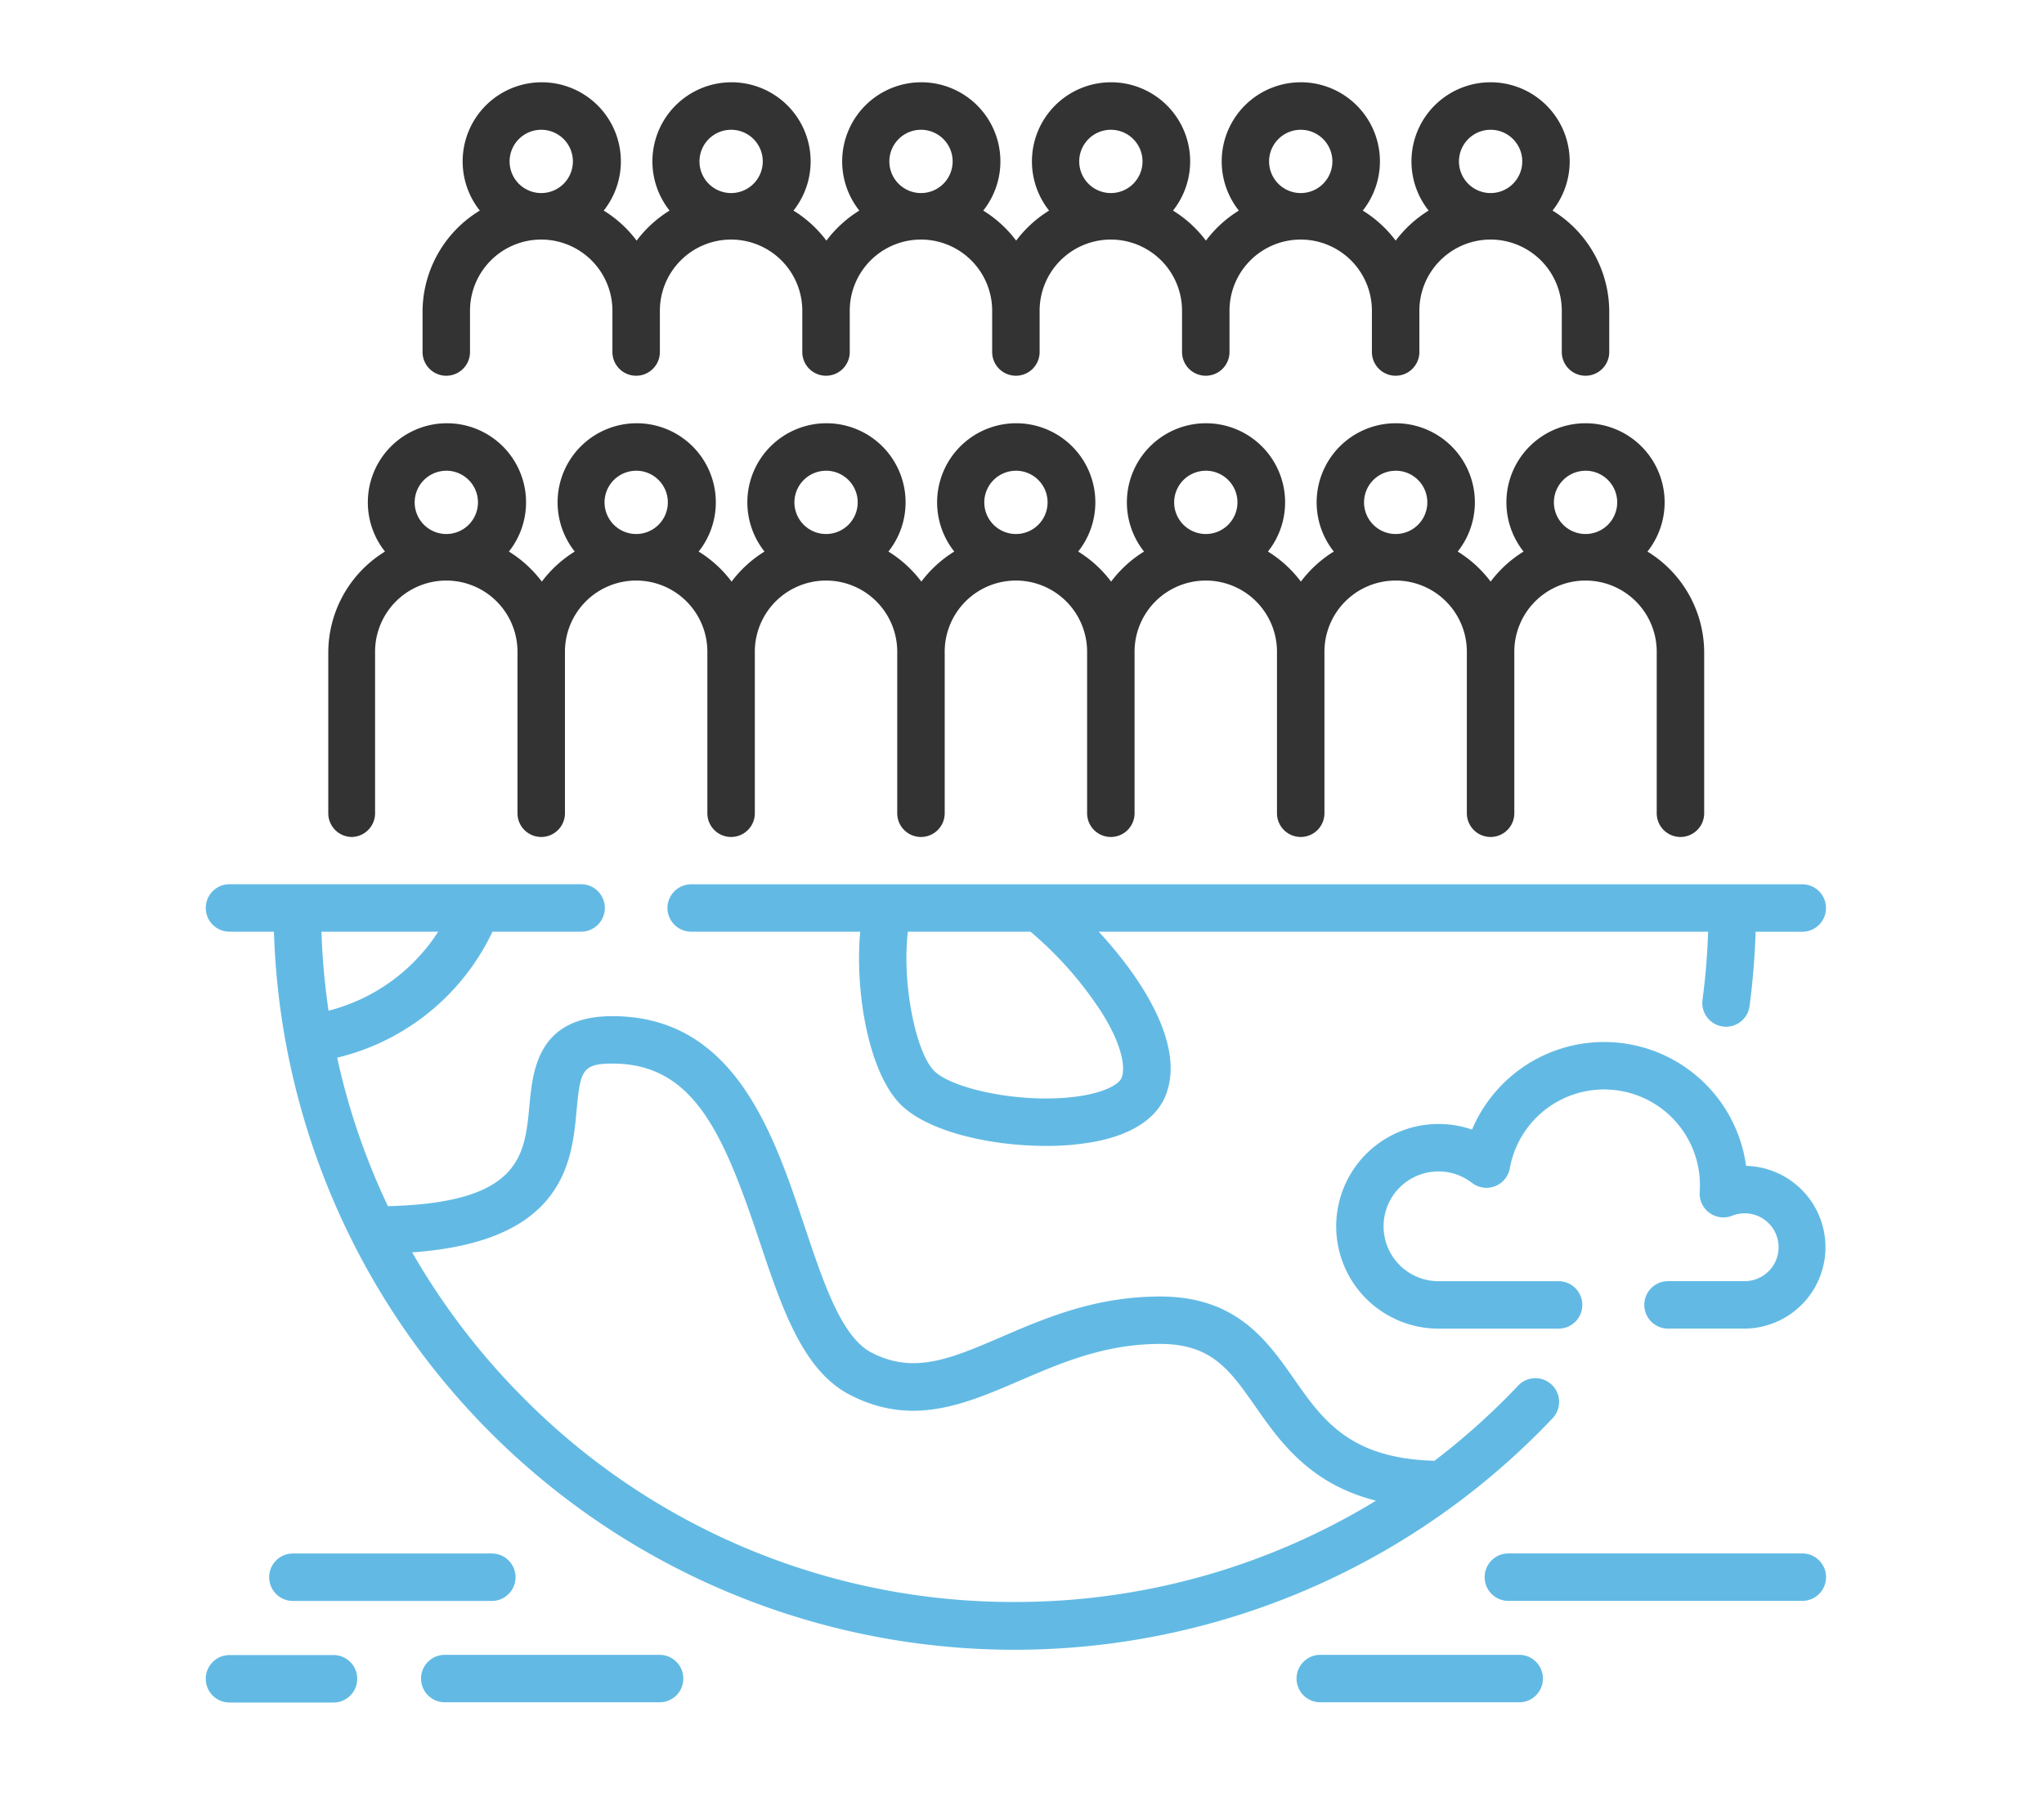
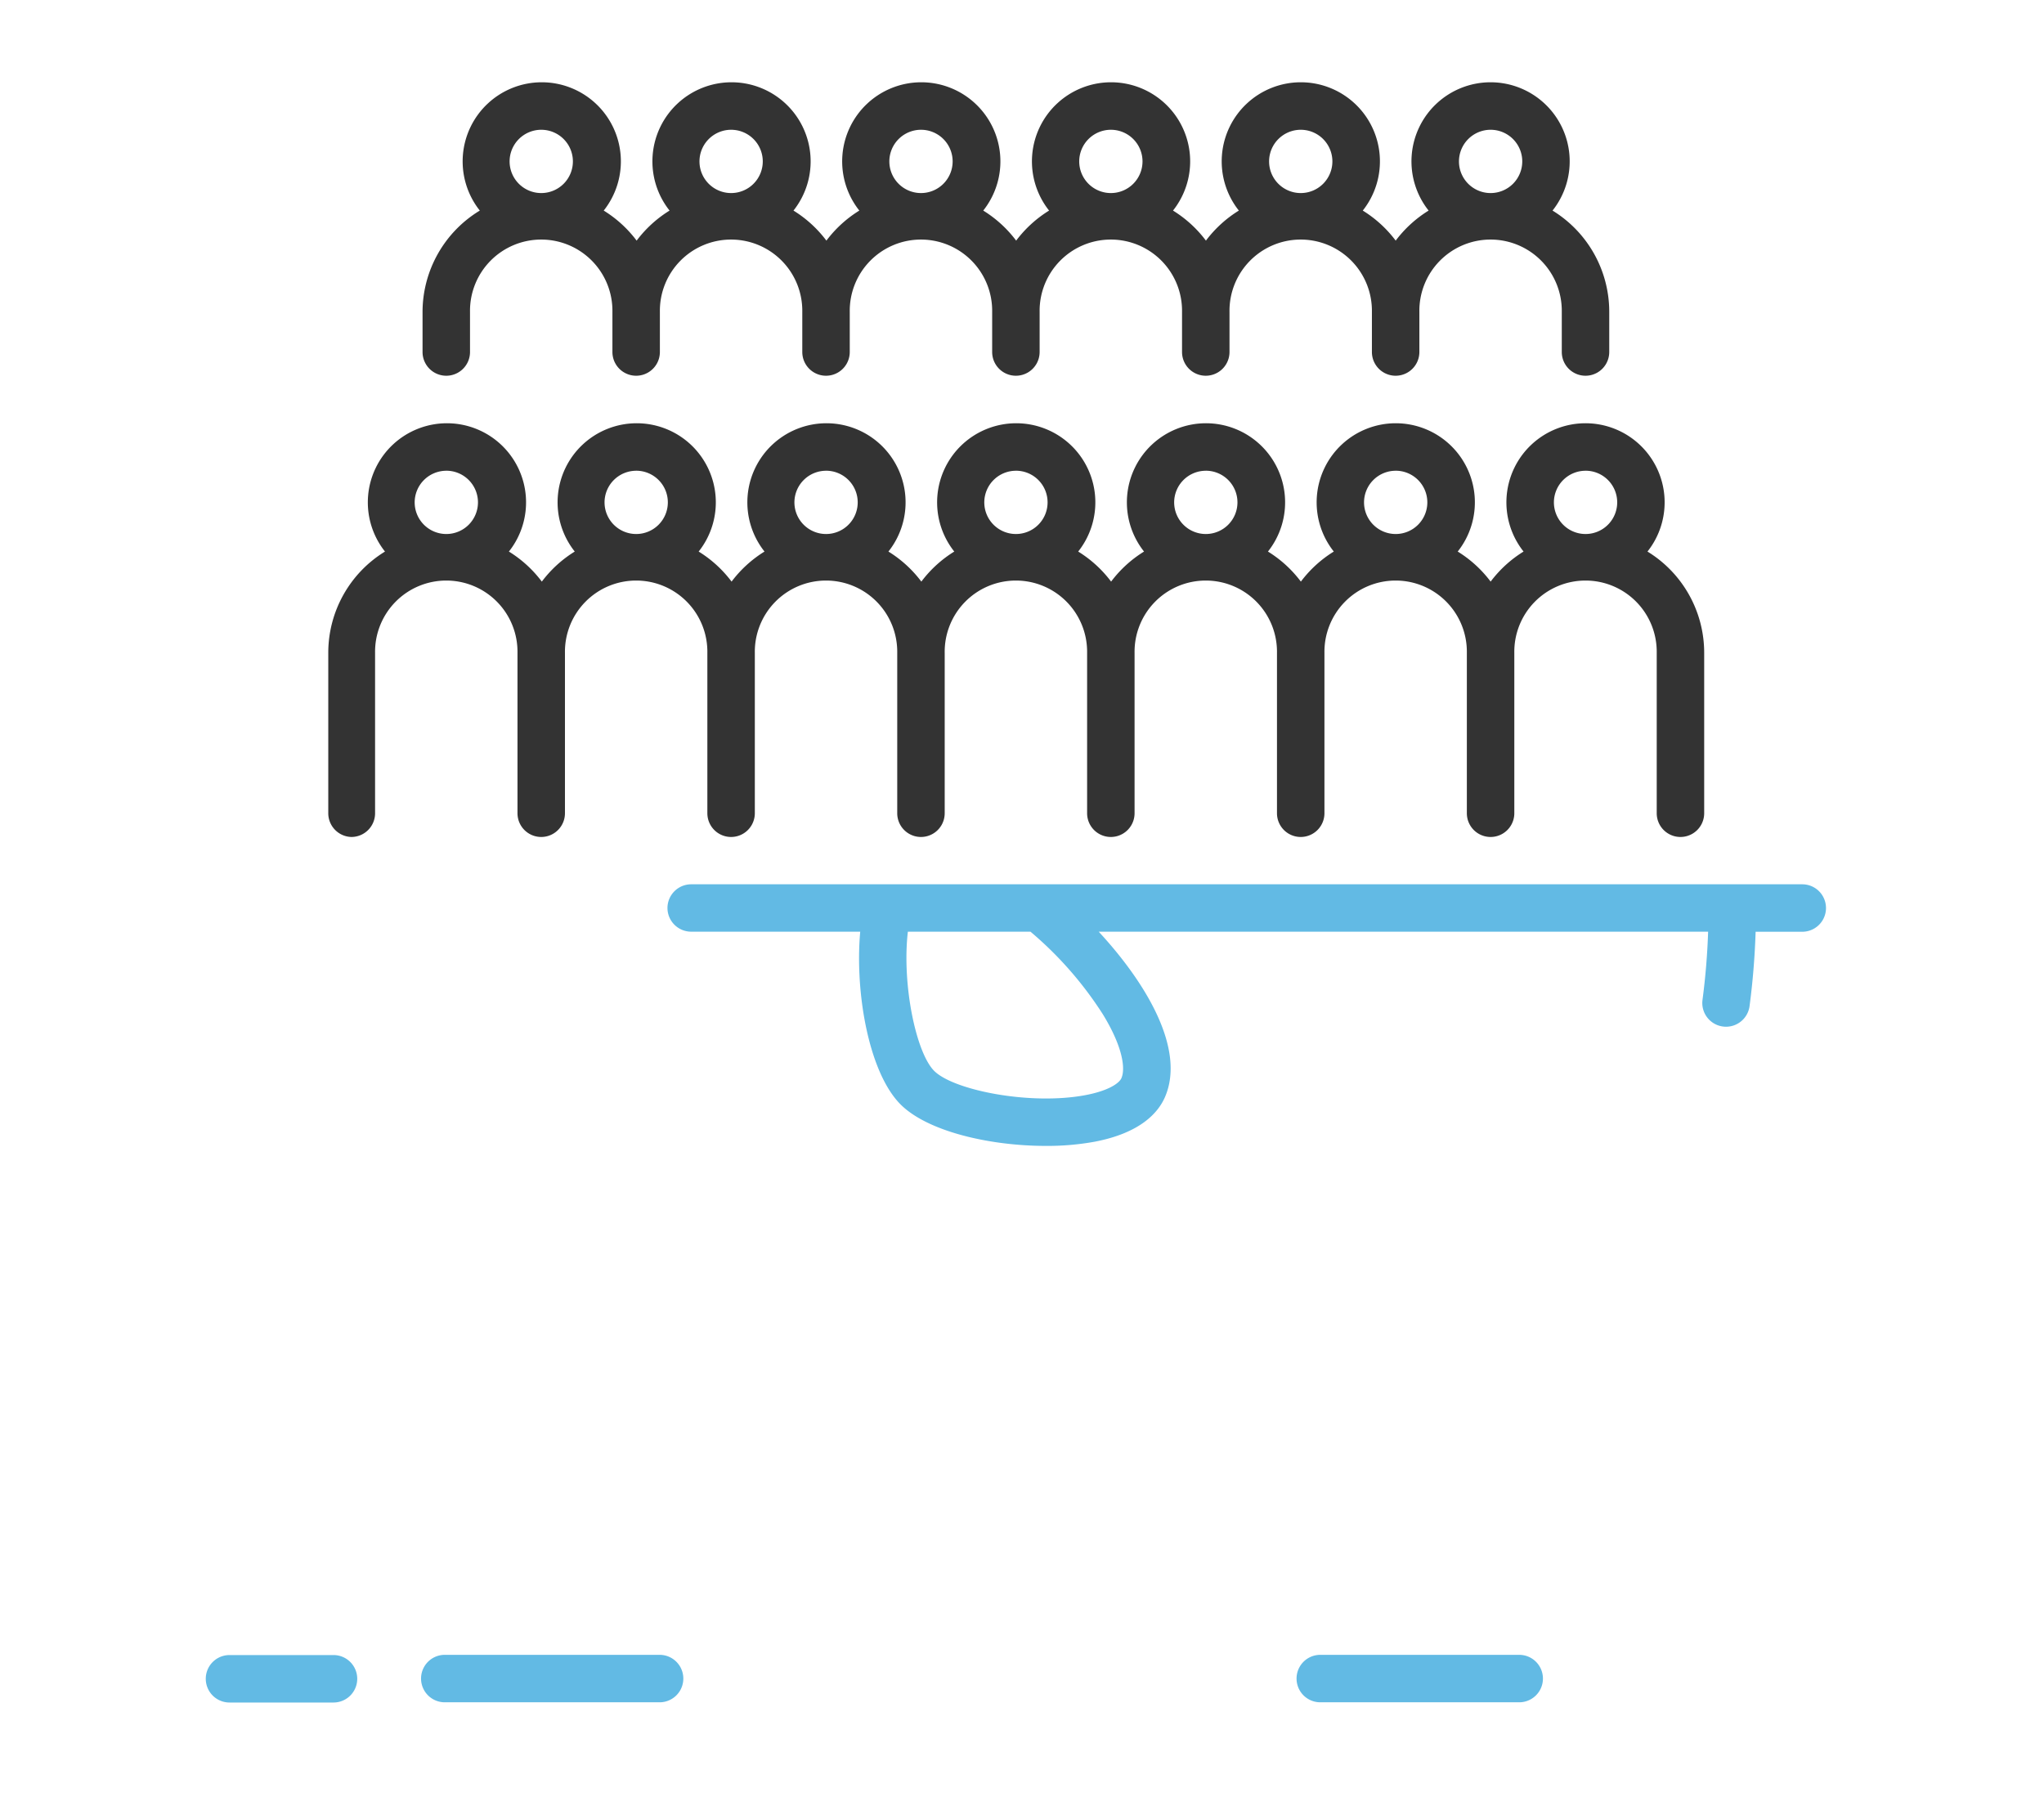
<svg xmlns="http://www.w3.org/2000/svg" width="149" height="131" viewBox="0 0 149 131">
  <g id="features_accept_people" transform="translate(-486 -2868)">
    <g id="features_accept_people-2" data-name="features_accept_people" transform="translate(535 2908)">
      <g id="people" transform="translate(-34 -34)">
        <path id="パス_2164" data-name="パス 2164" d="M9.311,497H1.73a1.73,1.73,0,0,0,0,3.46H9.311a1.73,1.73,0,0,0,0-3.46Z" transform="translate(0 -382.347)" fill="#62bae4" />
-         <path id="パス_2165" data-name="パス 2165" d="M98.14,292.381A1.73,1.73,0,1,0,95.632,290a50.944,50.944,0,0,1-6.062,5.44c-6.177-.16-8.153-2.981-10.241-5.962-1.973-2.818-4.21-6.012-9.761-6.012-4.721,0-8.361,1.567-11.573,2.949-3.7,1.591-6.369,2.74-9.461,1.143-2.179-1.126-3.491-5.048-4.88-9.2-2.284-6.829-5.127-15.329-14.007-15.329-5.447,0-5.815,3.942-6.058,6.55-.339,3.631-.66,7.068-10.31,7.3a50.013,50.013,0,0,1-3.7-10.823A16.889,16.889,0,0,0,20.9,256.87H27.36a1.73,1.73,0,1,0,0-3.46H1.73a1.73,1.73,0,1,0,0,3.46H4.97a54.012,54.012,0,0,0,93.17,35.511ZM8.432,256.87h8.512a13.459,13.459,0,0,1-7.994,5.76,51.191,51.191,0,0,1-.518-5.76Zm50.544,48.865a50.231,50.231,0,0,1-35.76-14.819,50.861,50.861,0,0,1-8.17-10.667c4.41-.318,7.5-1.429,9.412-3.371,2.125-2.162,2.374-4.835,2.575-6.982.268-2.871.389-3.411,2.613-3.411,5.944,0,8.106,5.134,10.725,12.966,1.618,4.838,3.147,9.408,6.574,11.178,4.546,2.348,8.369.7,12.417-1.039,3.047-1.311,6.2-2.667,10.205-2.667,3.751,0,5.083,1.9,6.927,4.536,1.809,2.584,3.963,5.659,8.808,6.893a50.417,50.417,0,0,1-26.327,7.382Z" transform="translate(0 -194.951)" fill="#62bae4" />
-         <path id="パス_2166" data-name="パス 2166" d="M387.077,312.3a10.448,10.448,0,0,0-19.978-2.645,7.46,7.46,0,1,0-2.448,14.509h8.757a1.73,1.73,0,1,0,0-3.46h-8.757a4,4,0,0,1,0-8,3.956,3.956,0,0,1,2.441.832,1.73,1.73,0,0,0,2.762-1.064,6.985,6.985,0,0,1,13.859,1.241c0,.162-.006.328-.017.491a1.731,1.731,0,0,0,2.367,1.727,2.472,2.472,0,1,1,.914,4.77h-5.59a1.73,1.73,0,1,0,0,3.46h5.59a5.933,5.933,0,0,0,.1-11.864Z" transform="translate(-274.793 -233.306)" fill="#62bae4" />
        <path id="パス_2167" data-name="パス 2167" d="M85.415,496.931H69.756a1.73,1.73,0,1,0,0,3.46H85.415a1.73,1.73,0,1,0,0-3.46Z" transform="translate(-52.333 -382.294)" fill="#62bae4" />
-         <path id="パス_2168" data-name="パス 2168" d="M36.243,468.365a1.73,1.73,0,0,0,0-3.46h-14.5a1.73,1.73,0,0,0,0,3.46Z" transform="translate(-15.392 -357.656)" fill="#62bae4" />
        <path id="パス_2169" data-name="パス 2169" d="M360.892,496.931h-14.5a1.73,1.73,0,0,0,0,3.46h14.5a1.73,1.73,0,1,0,0-3.46Z" transform="translate(-265.148 -382.294)" fill="#62bae4" />
-         <path id="パス_2170" data-name="パス 2170" d="M427.272,464.9H405.844a1.73,1.73,0,1,0,0,3.46h21.428a1.73,1.73,0,1,0,0-3.46Z" transform="translate(-310.889 -357.656)" fill="#62bae4" />
        <path id="パス_2171" data-name="パス 2171" d="M145.9,255.139a1.73,1.73,0,0,0,1.73,1.73h12.321c-.4,4.426.624,10.274,2.943,12.595,1.98,1.981,6.532,3.022,10.589,3.022a19.3,19.3,0,0,0,3.529-.3c3.36-.635,4.655-2.118,5.15-3.251,1.536-3.516-1.41-8.376-4.825-12.064h44.423c-.056,1.667-.193,3.332-.41,4.97a1.73,1.73,0,0,0,1.488,1.942,1.752,1.752,0,0,0,.229.015,1.731,1.731,0,0,0,1.713-1.5c.236-1.787.384-3.6.442-5.423h3.4a1.73,1.73,0,1,0,0-3.46H147.632A1.73,1.73,0,0,0,145.9,255.139Zm17.522,1.73h8.939a26.61,26.61,0,0,1,5.257,5.991c1.476,2.394,1.677,3.992,1.373,4.688-.163.373-.947.92-2.621,1.236-4.013.758-9.615-.352-11.028-1.767C164.021,265.695,162.98,260.723,163.424,256.869Z" transform="translate(-112.244 -194.95)" fill="#62bae4" />
        <path id="パス_2172" data-name="パス 2172" d="M40.23,137.91a1.73,1.73,0,0,0,1.73-1.73v-11.7a5.191,5.191,0,1,1,10.381,0v11.7a1.73,1.73,0,1,0,3.46,0v-11.7a5.191,5.191,0,1,1,10.381,0v11.7a1.73,1.73,0,1,0,3.46,0v-11.7a5.191,5.191,0,1,1,10.381,0v11.7a1.73,1.73,0,1,0,3.46,0v-11.7a5.191,5.191,0,1,1,10.381,0v11.7a1.73,1.73,0,1,0,3.46,0v-11.7a5.191,5.191,0,1,1,10.381,0v11.7a1.73,1.73,0,1,0,3.46,0v-11.7a5.191,5.191,0,1,1,10.381,0v11.7a1.73,1.73,0,1,0,3.46,0v-11.7a5.191,5.191,0,1,1,10.381,0v11.7a1.73,1.73,0,0,0,3.46,0v-11.7a8.655,8.655,0,0,0-4.134-7.377,5.767,5.767,0,1,0-9.033,0,8.722,8.722,0,0,0-2.4,2.191,8.722,8.722,0,0,0-2.4-2.191,5.767,5.767,0,1,0-9.033,0,8.722,8.722,0,0,0-2.4,2.191,8.722,8.722,0,0,0-2.4-2.191,5.767,5.767,0,1,0-9.033,0,8.722,8.722,0,0,0-2.4,2.191,8.722,8.722,0,0,0-2.4-2.191,5.767,5.767,0,1,0-9.033,0,8.722,8.722,0,0,0-2.4,2.191,8.722,8.722,0,0,0-2.4-2.191,5.767,5.767,0,1,0-9.033,0,8.722,8.722,0,0,0-2.4,2.191,8.722,8.722,0,0,0-2.4-2.191,5.767,5.767,0,1,0-9.033,0,8.722,8.722,0,0,0-2.4,2.191,8.722,8.722,0,0,0-2.4-2.191,5.767,5.767,0,1,0-9.033,0,8.655,8.655,0,0,0-4.134,7.377v11.7A1.73,1.73,0,0,0,40.23,137.91Zm89.969-26.7a2.307,2.307,0,1,1-2.307,2.307A2.31,2.31,0,0,1,130.2,111.212Zm-13.841,0a2.307,2.307,0,1,1-2.307,2.307A2.31,2.31,0,0,1,116.358,111.212Zm-13.841,0a2.307,2.307,0,1,1-2.307,2.307A2.31,2.31,0,0,1,102.516,111.212Zm-13.841,0a2.307,2.307,0,1,1-2.307,2.307A2.31,2.31,0,0,1,88.675,111.212Zm-13.841,0a2.307,2.307,0,1,1-2.307,2.307A2.31,2.31,0,0,1,74.834,111.212Zm-13.841,0a2.307,2.307,0,1,1-2.307,2.307A2.31,2.31,0,0,1,60.992,111.212Zm-13.841,0a2.307,2.307,0,1,1-2.307,2.307A2.31,2.31,0,0,1,47.151,111.212Z" transform="translate(-29.618 -82.895)" fill="#333" />
        <path id="パス_2173" data-name="パス 2173" d="M70.23,21.391a1.73,1.73,0,0,0,1.73-1.73V16.727a5.191,5.191,0,1,1,10.381,0v2.934a1.73,1.73,0,1,0,3.46,0V16.727a5.191,5.191,0,1,1,10.381,0v2.934a1.73,1.73,0,0,0,3.46,0V16.727a5.191,5.191,0,1,1,10.381,0v2.934a1.73,1.73,0,0,0,3.46,0V16.727a5.191,5.191,0,1,1,10.381,0v2.934a1.73,1.73,0,1,0,3.46,0V16.727a5.191,5.191,0,1,1,10.381,0v2.934a1.73,1.73,0,1,0,3.46,0V16.727a5.191,5.191,0,1,1,10.381,0v2.934a1.73,1.73,0,1,0,3.46,0V16.727a8.654,8.654,0,0,0-4.134-7.376,5.767,5.767,0,1,0-9.033,0,8.722,8.722,0,0,0-2.4,2.191,8.722,8.722,0,0,0-2.4-2.191,5.767,5.767,0,1,0-9.033,0,8.722,8.722,0,0,0-2.4,2.191,8.722,8.722,0,0,0-2.4-2.191,5.767,5.767,0,1,0-9.033,0,8.722,8.722,0,0,0-2.4,2.191,8.722,8.722,0,0,0-2.4-2.191,5.767,5.767,0,1,0-9.033,0,8.722,8.722,0,0,0-2.4,2.191,8.722,8.722,0,0,0-2.4-2.191,5.767,5.767,0,1,0-9.033,0,8.722,8.722,0,0,0-2.4,2.191,8.722,8.722,0,0,0-2.4-2.191,5.767,5.767,0,1,0-9.033,0A8.655,8.655,0,0,0,68.5,16.727v2.934A1.73,1.73,0,0,0,70.23,21.391ZM146.358,3.46a2.307,2.307,0,1,1-2.307,2.307,2.31,2.31,0,0,1,2.307-2.307Zm-13.841,0a2.307,2.307,0,1,1-2.307,2.307,2.31,2.31,0,0,1,2.307-2.307Zm-13.841,0a2.307,2.307,0,1,1-2.307,2.307,2.31,2.31,0,0,1,2.307-2.307Zm-13.841,0a2.307,2.307,0,1,1-2.307,2.307,2.31,2.31,0,0,1,2.307-2.307Zm-13.841,0a2.307,2.307,0,1,1-2.307,2.307A2.31,2.31,0,0,1,90.992,3.46Zm-13.841,0a2.307,2.307,0,1,1-2.307,2.307A2.31,2.31,0,0,1,77.151,3.46Z" transform="translate(-52.698 0)" fill="#333" />
      </g>
    </g>
    <rect id="長方形_2448" data-name="長方形 2448" width="149" height="131" transform="translate(486 2868)" fill="none" />
  </g>
</svg>